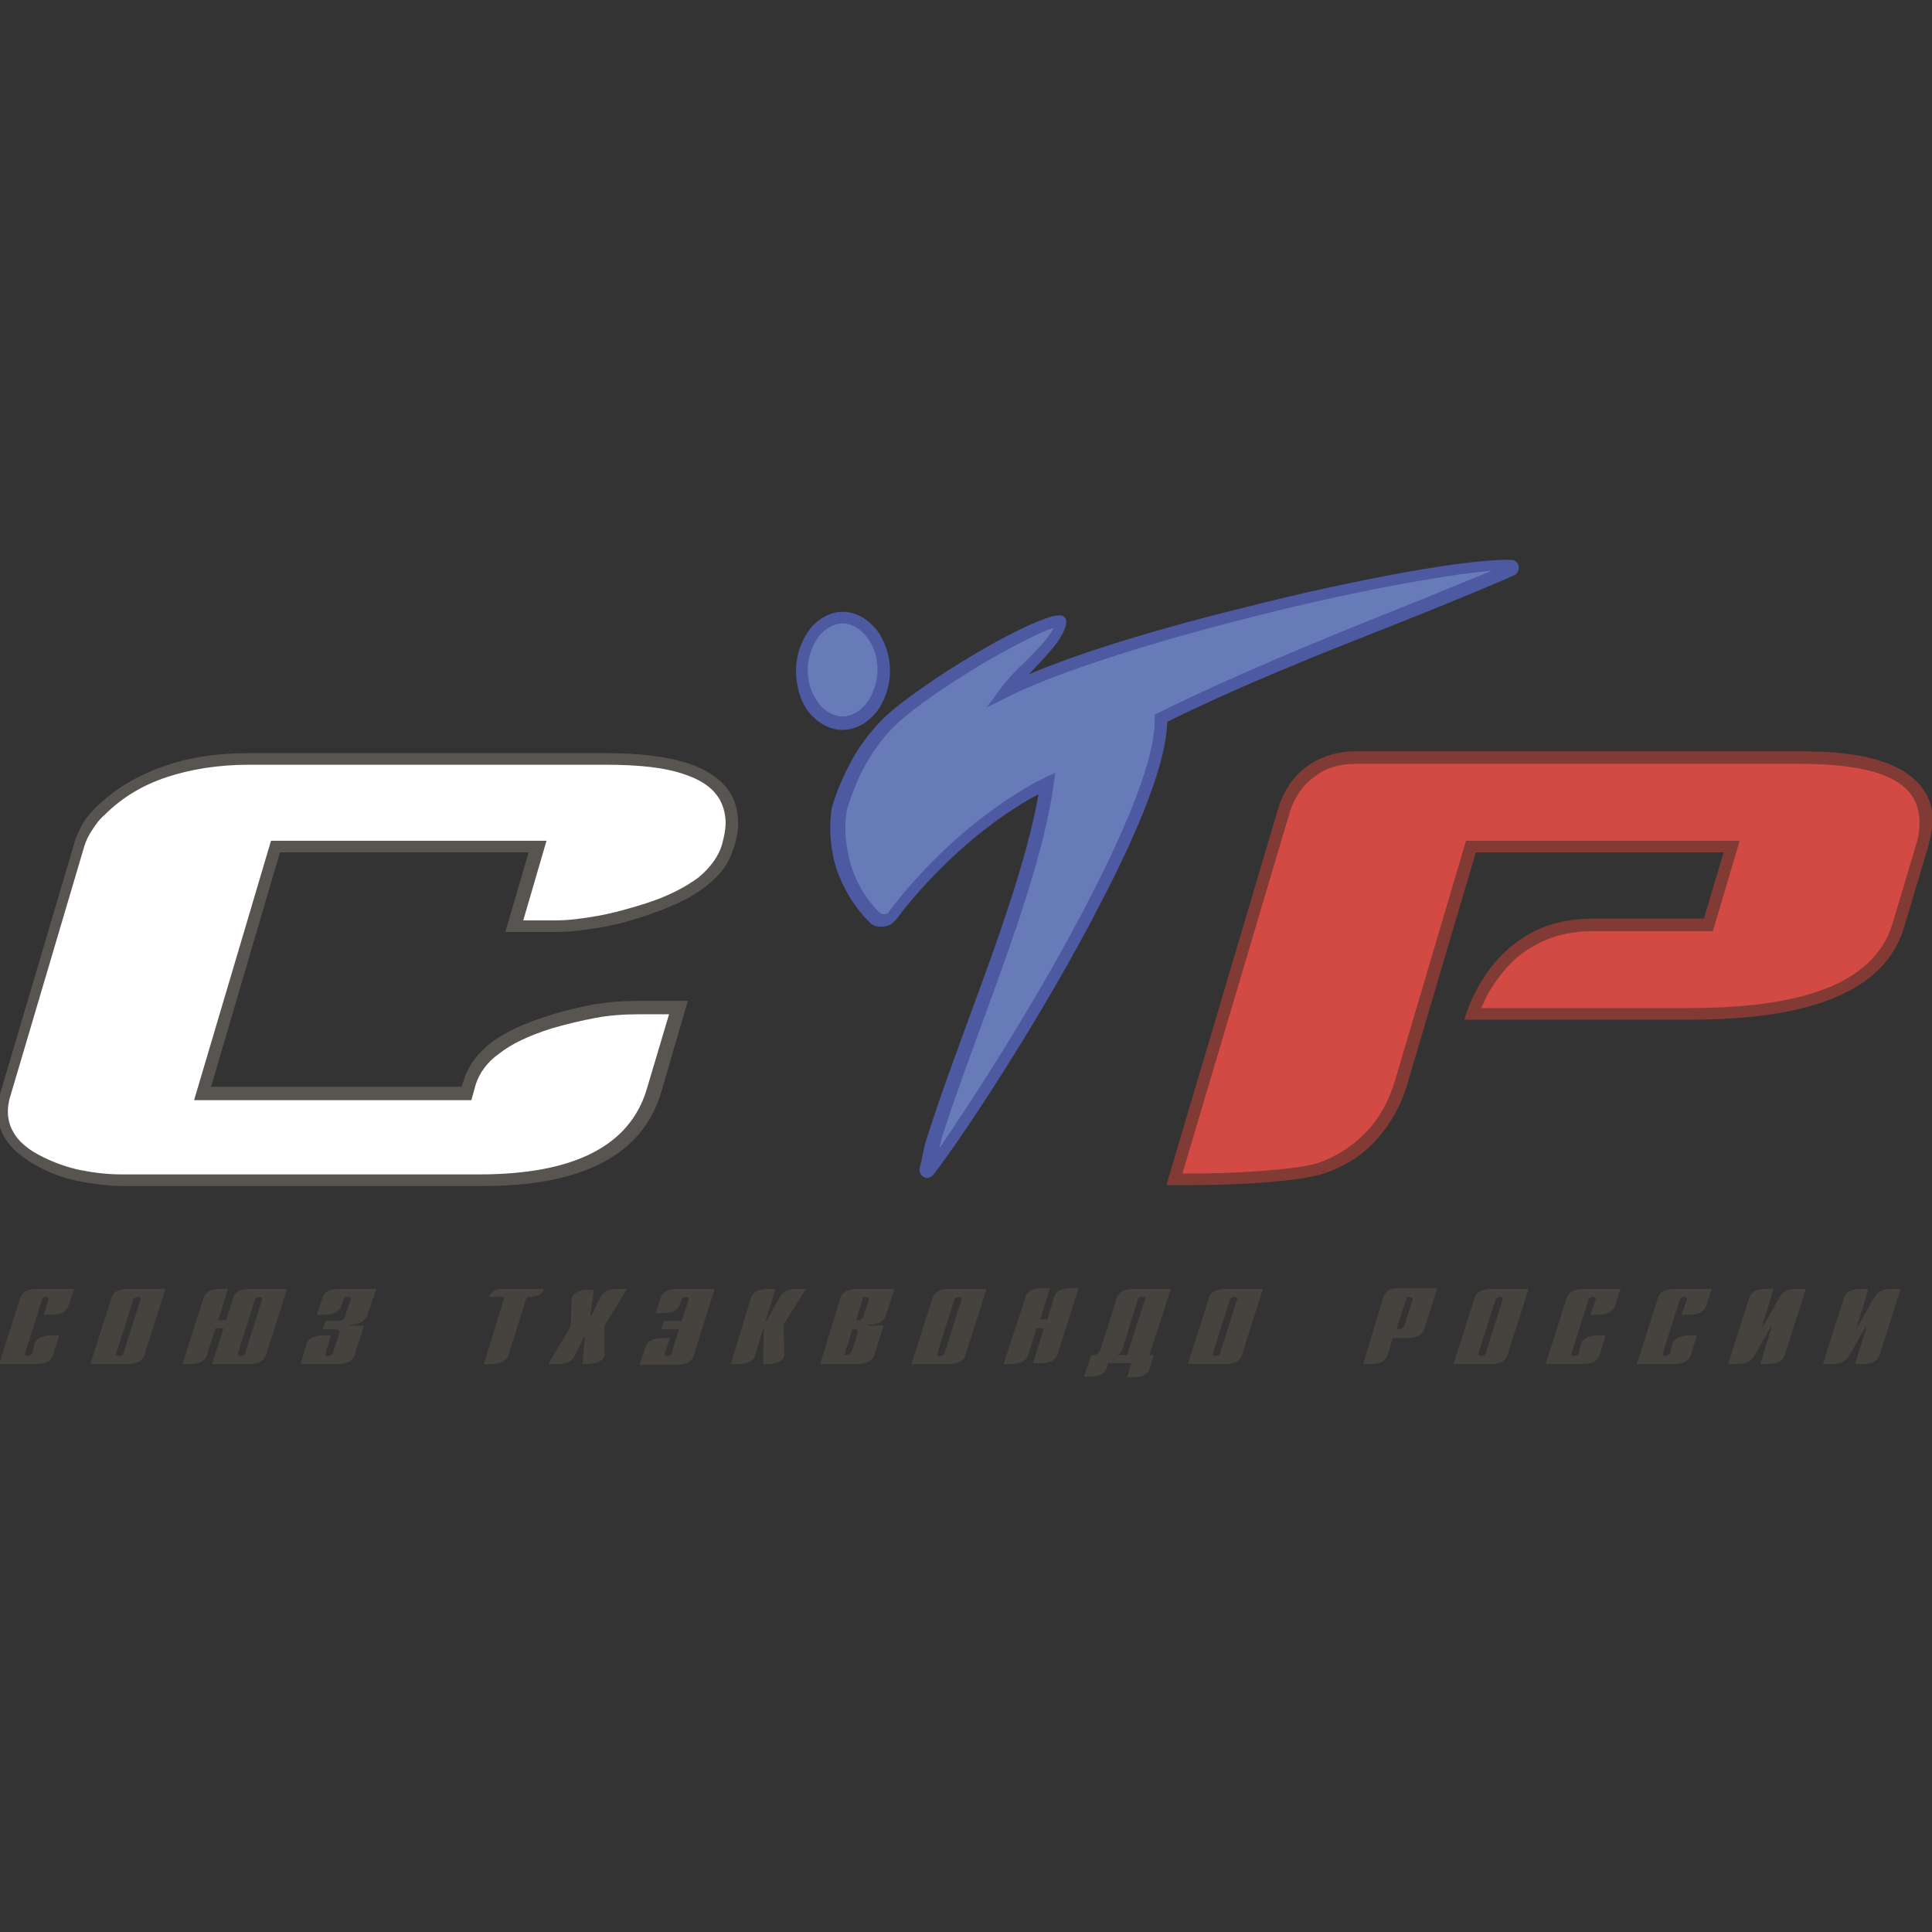
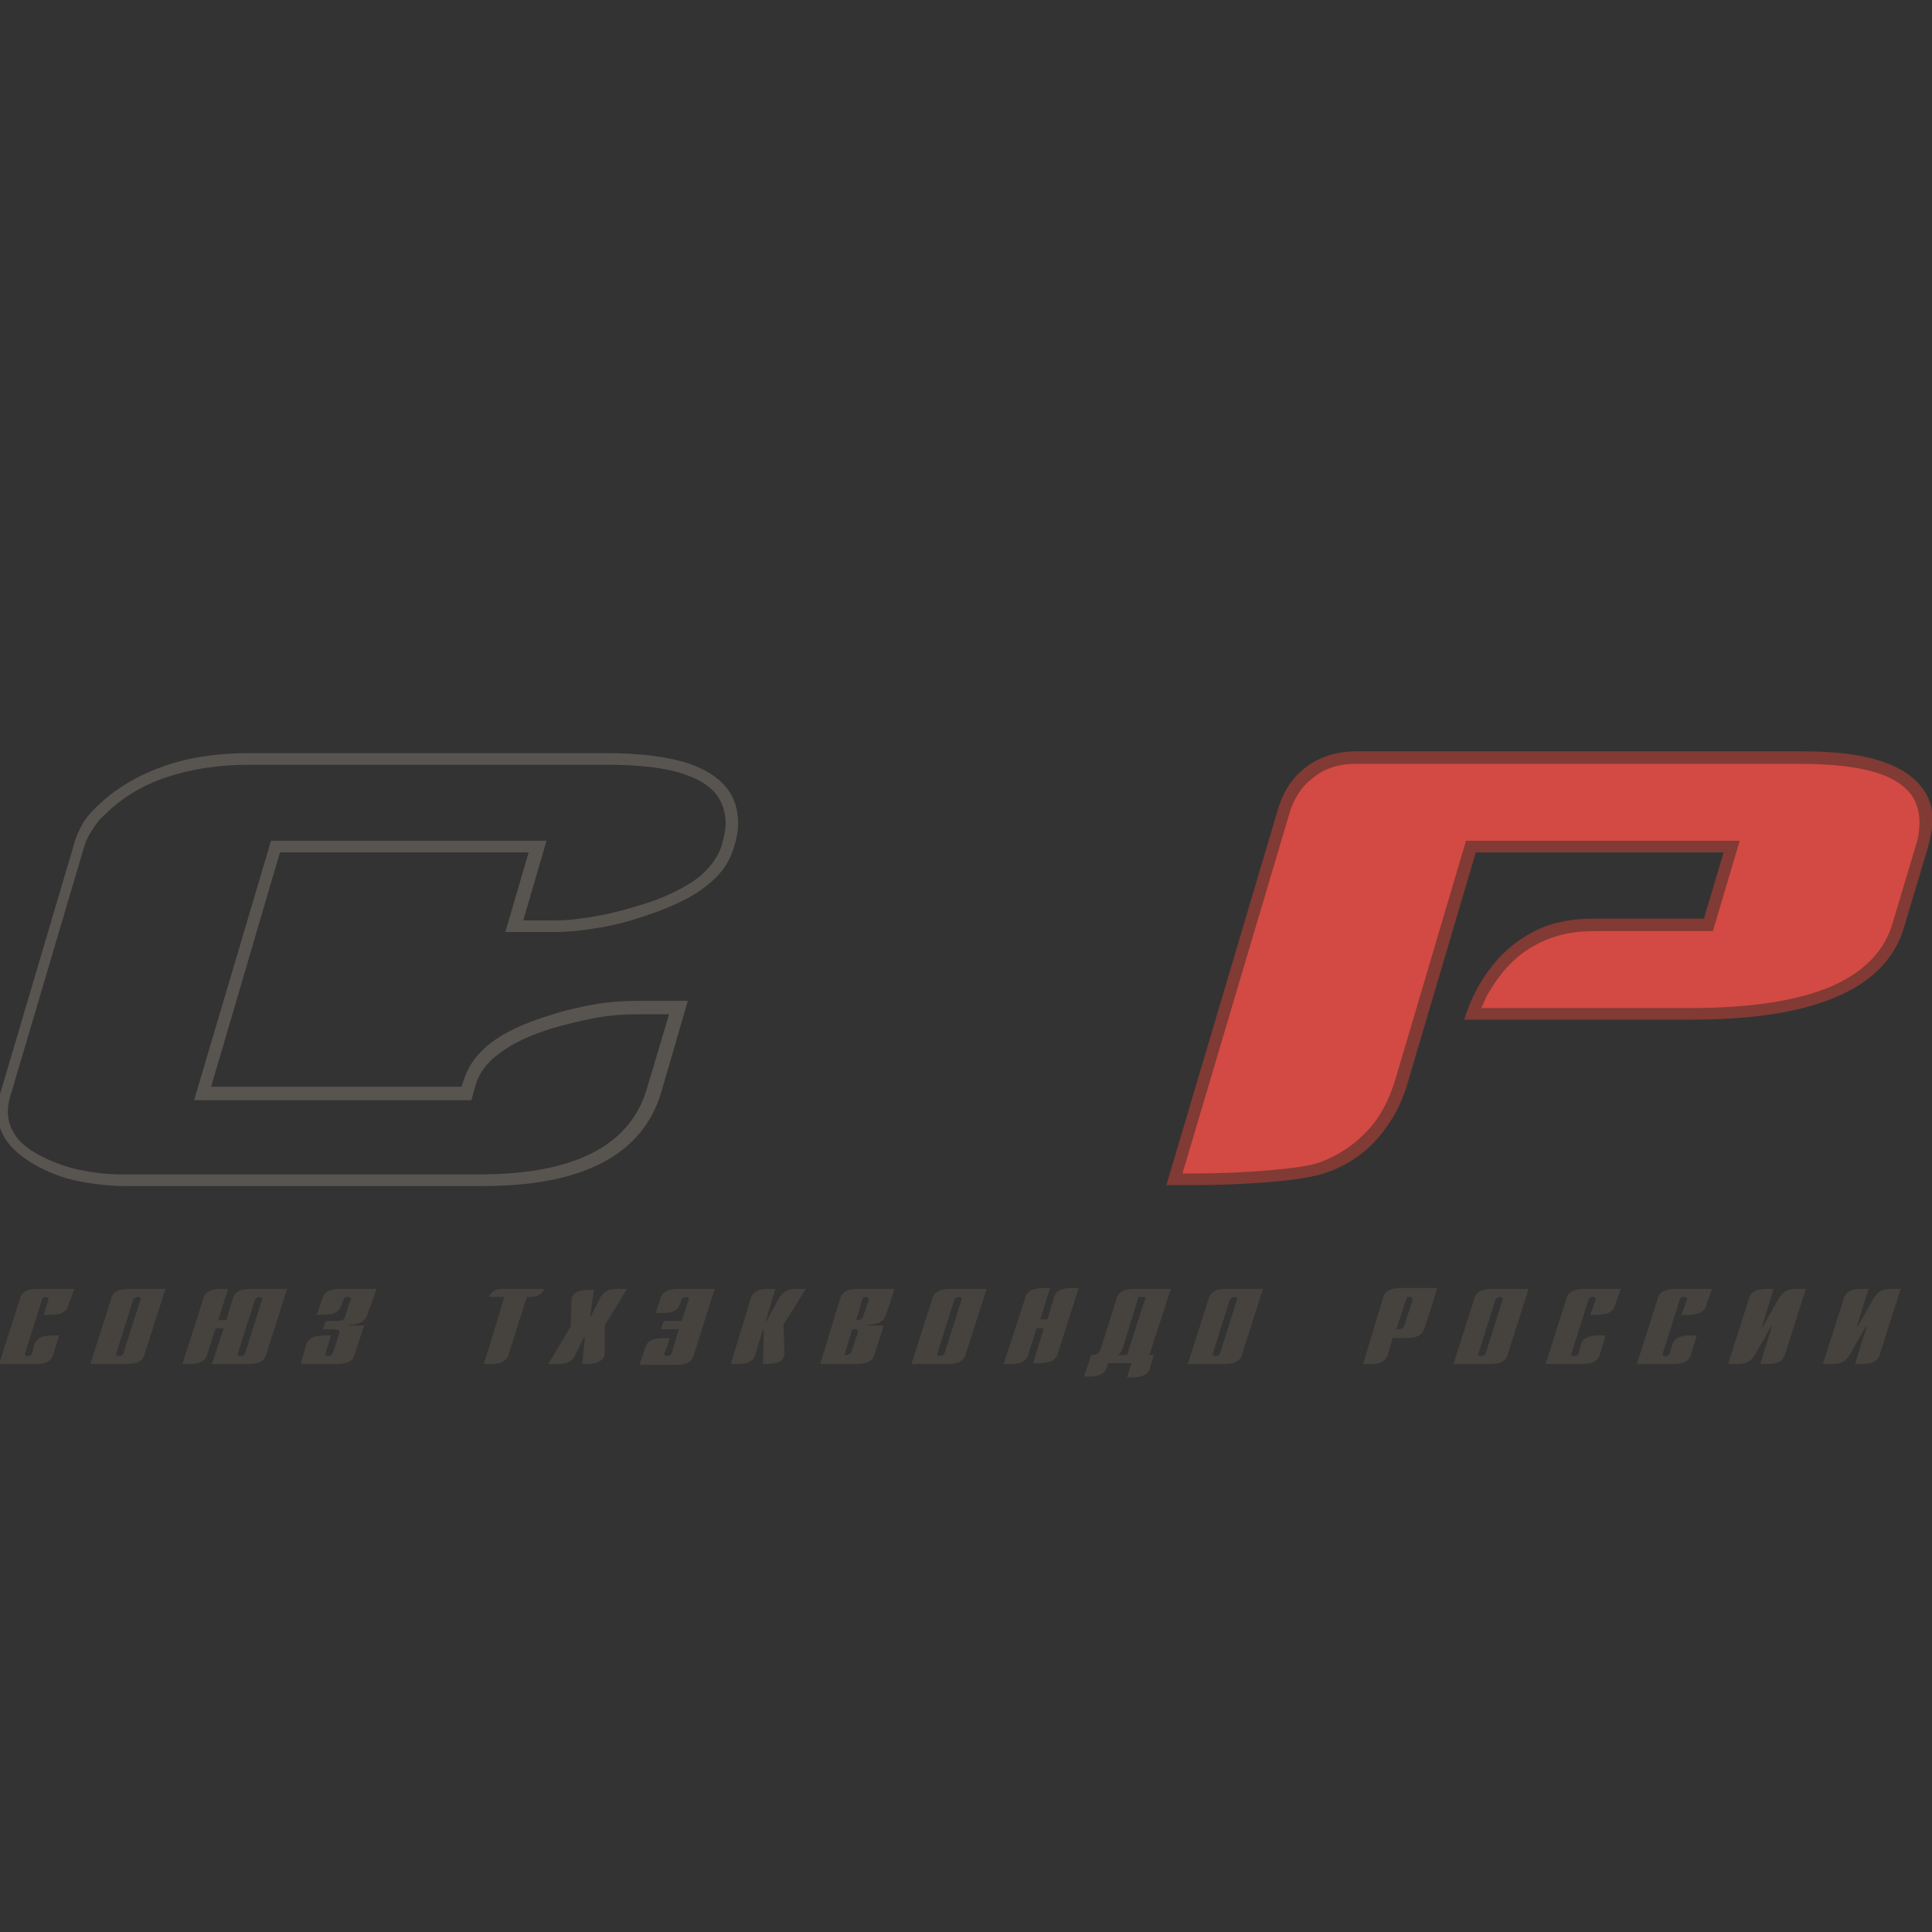
<svg xmlns="http://www.w3.org/2000/svg" id="Слой_1" x="0px" y="0px" viewBox="0 0 216 216" style="enable-background:new 0 0 216 216;" xml:space="preserve">
  <rect x="0" y="0" width="216" height="216" fill="#333333" stroke="none" />
  <style type="text/css"> .st0{fill-rule:evenodd;clip-rule:evenodd;fill:#D24A43;} .st1{fill-rule:evenodd;clip-rule:evenodd;fill:#813A34;} .st2{fill-rule:evenodd;clip-rule:evenodd;fill:#FFFFFF;} .st3{fill-rule:evenodd;clip-rule:evenodd;fill:#585551;} .st4{fill-rule:evenodd;clip-rule:evenodd;fill:#687BB9;} .st5{fill-rule:evenodd;clip-rule:evenodd;fill:#4D59A1;} .st6{fill-rule:evenodd;clip-rule:evenodd;fill:#46433E;} </style>
  <g>
    <path class="st0" d="M212.3,103.4l2.6-8.7c2-6.6-2.6-9.9-13.6-9.9h-49.8c-3.8,0-6.9,2.3-8,5.9l-12.2,41.3h1.8 c4.7,0,12.4-0.4,14.9-1.4c4.4-1.7,7.3-4.9,8.7-9.6l7.8-26.2h29.1l-2.6,8.7h-12.8c-5.2,0-9.2,2.2-11.9,6.6c-0.7,1.2-1.3,2.3-1.6,3.3 H189C202.6,113.4,210.3,110.1,212.3,103.4z" />
    <path class="st1" d="M211.6,103.2l2.6-8.7c0.3-0.9,0.4-1.8,0.4-2.6c0-1.3-0.4-2.5-1.2-3.4c-0.8-0.9-2.1-1.7-3.9-2.2 c-2.1-0.6-4.8-0.9-8.2-0.9h-49.8c-1.8,0-3.4,0.5-4.6,1.5c-1.3,0.9-2.2,2.3-2.7,3.9l-12,40.4h0.9c2.7,0,6.2-0.1,9.2-0.4 c2.4-0.2,4.4-0.5,5.4-0.9c2.1-0.8,3.8-2,5.2-3.5c1.4-1.5,2.4-3.4,3.1-5.7l7.9-26.7c10.2,0,20.4,0,30.6,0l-3,10.1h-13.3 c-2.5,0-4.7,0.5-6.6,1.6c-1.9,1-3.5,2.6-4.8,4.7c-0.4,0.6-0.7,1.1-0.9,1.7c-0.1,0.2-0.2,0.4-0.3,0.6H189c6.7,0,11.9-0.8,15.7-2.4 C208.4,108.7,210.7,106.3,211.6,103.2z M215.5,94.9l-2.6,8.7c-1,3.5-3.6,6.2-7.7,7.9c-4,1.7-9.4,2.5-16.2,2.5h-25.3l0.3-0.9 c0.2-0.5,0.4-1.1,0.7-1.7c0.3-0.6,0.6-1.2,1-1.8c1.4-2.3,3.2-4,5.3-5.2c2.1-1.2,4.5-1.7,7.2-1.7h12.3l2.2-7.4H165l-7.6,25.7 c-0.7,2.5-1.9,4.6-3.4,6.3c-1.5,1.7-3.4,3-5.7,3.8c-1.1,0.4-3.3,0.8-5.8,1c-3.1,0.3-6.7,0.4-9.4,0.4h-2.7l12.5-42.1 c0.6-2,1.7-3.6,3.2-4.7c1.5-1.1,3.4-1.7,5.5-1.7h49.8c3.5,0,6.4,0.3,8.6,1c2,0.6,3.5,1.5,4.5,2.6c1.1,1.2,1.6,2.6,1.6,4.3 C216,92.8,215.8,93.8,215.5,94.9z" />
-     <path class="st2" d="M81.5,94.7c2.1-6.6-2.4-9.9-13.5-9.9H28.1c-7,0-12.6,1.9-16.6,5.7c-1.2,1.1-2.1,2.4-2.5,3.9l-8.6,27.7 c-1.1,3.4,0.3,6,4,7.8c2.6,1.3,5.6,2,9,2h40c10.9,0,17.4-3.3,19.4-9.9l2.9-9.3h-4.5c-3.1,0-6.4,0.5-10,1.7 c-5.1,1.6-8.1,3.8-8.9,6.6l-0.4,1.4H22.3l8.6-27.6h29.4l-2.8,8.9h4.6c3,0,6.4-0.7,10.3-2C77.6,99.9,80.6,97.6,81.5,94.7z" />
    <path class="st3" d="M80.7,94.5c0.3-1.1,0.5-2.1,0.4-3c-0.1-1.1-0.5-2.1-1.2-2.9c-0.7-0.8-1.8-1.5-3.3-2c-2.2-0.8-5.2-1.1-8.9-1.1 H27.8c-3.4,0-6.5,0.5-9.2,1.4c-2.7,0.9-5,2.3-6.9,4.2l0,0c-0.6,0.5-1,1.1-1.4,1.7c-0.4,0.6-0.7,1.2-0.9,1.9l-8.2,27.7 c-0.5,1.5-0.4,2.9,0.2,4c0.6,1.2,1.8,2.2,3.5,3l0,0c1.2,0.6,2.6,1.1,4,1.4c1.5,0.3,3,0.5,4.7,0.5h40c10.6,0,16.8-3.2,18.7-9.5 l2.5-8.4h-3.5c-1.5,0-3.1,0.1-4.7,0.4c-1.6,0.3-3.3,0.7-5,1.2c-2.5,0.8-4.4,1.7-5.8,2.8c-1.4,1-2.2,2.2-2.6,3.4l-0.5,1.8H21.7 L30.3,94h30.8l-2.6,8.9h3.6c1.5,0,3-0.2,4.7-0.5c1.7-0.3,3.5-0.8,5.4-1.4c2.5-0.8,4.4-1.8,5.9-2.9C79.4,97,80.3,95.8,80.7,94.5z M82.5,91.5c0.1,1-0.1,2.2-0.5,3.4c-0.5,1.6-1.5,3-3.1,4.2c-1.5,1.2-3.6,2.2-6.2,3.1c-2,0.7-3.8,1.2-5.6,1.5 c-1.8,0.3-3.4,0.5-5,0.5h-5.6l2.6-8.9H31.3l-7.7,26.2h28l0.3-0.9c0.5-1.5,1.5-2.9,3.1-4.1c1.5-1.1,3.6-2.1,6.2-2.9 c1.8-0.6,3.5-1,5.2-1.3c1.7-0.3,3.4-0.4,5-0.4h5.5l-3,10.3c-2.1,6.9-8.7,10.4-19.9,10.4h-40c-1.7,0-3.4-0.2-5-0.5 c-1.6-0.3-3-0.8-4.4-1.5l0,0c-2-1-3.4-2.2-4.2-3.6c-0.8-1.5-0.9-3.2-0.3-5l8.2-27.7c0.2-0.8,0.6-1.6,1-2.3c0.4-0.7,1-1.3,1.6-1.9 c2.1-2,4.5-3.4,7.3-4.4c2.8-1,6-1.5,9.6-1.5h39.9c3.9,0,7,0.4,9.4,1.2c1.7,0.6,3,1.4,3.9,2.4C81.9,88.8,82.4,90,82.5,91.5z" />
    <g>
-       <path class="st4" d="M129.8,80.3c0.1,11.6-21.1,44.7-26,50.7c0,0-0.1,0-0.1,0c0,0-0.1-0.1,0-0.1c0.3-1.3,0.5-2.6,0.9-4 c4.2-12.9,11.1-28.7,12.5-39.4c-5.8,2.7-12.5,8.4-17.3,14.8c-0.2,0.3-0.6,0.5-1,0.6c-0.4,0-0.8-0.1-1.1-0.4 c-2.2-2.1-4.8-6.7-3.8-12.1c1.2-3.9,3.2-7.8,6.7-10.6c5.2-4.3,15.1-10,17.9-10.4c0.1,0,0.1,0,0.2,0.1s0.1,0.1,0,0.2 c-0.5,2.4-4.6,5.4-6.2,7.7c12.4-6.4,48.5-14.5,56.8-14.2c0.1,0,0.2,0.1,0.2,0.1c0,0.1,0,0.2-0.1,0.2c-0.3,0.2-0.6,0.3-1,0.5 C155.8,69.2,142.5,74,129.8,80.3z" />
-       <path class="st5" d="M130.5,80.7c-0.1,4.6-3.2,12.1-7.3,20c-6.6,12.9-15.9,26.9-18.9,30.7c-0.1,0.1-0.3,0.2-0.5,0.3 c-0.2,0-0.4,0-0.5-0.1l0,0c-0.2-0.1-0.3-0.2-0.4-0.4l0,0c-0.1-0.2-0.1-0.3-0.1-0.5c0.1-0.4,0.1-0.6,0.2-0.8 c0.2-1.1,0.4-2.1,0.8-3.2c1.3-4.1,2.9-8.4,4.5-12.8c3.3-8.9,6.6-18.1,7.8-25.1c-2.5,1.3-5.2,3.2-7.8,5.4c-2.9,2.5-5.8,5.5-8.1,8.6 c-0.2,0.2-0.4,0.4-0.7,0.6c-0.3,0.1-0.5,0.2-0.8,0.2c-0.3,0-0.6,0-0.9-0.1c-0.3-0.1-0.5-0.3-0.7-0.5c-1.3-1.3-2.7-3.3-3.6-5.9 c-0.6-2-0.9-4.3-0.5-6.8l0,0l0,0c0.6-2.1,1.6-4.3,2.8-6.3c1.1-1.7,2.5-3.4,4.1-4.7l0,0c2.6-2.1,6.3-4.6,9.8-6.6 c3.6-2.1,7-3.7,8.5-3.9c0.1,0,0.3,0,0.4,0h0c0.1,0,0.3,0.1,0.4,0.2l0,0c0.1,0.1,0.2,0.2,0.2,0.4l0,0c0,0.1,0,0.3,0,0.4 c-0.4,1.7-2.2,3.5-3.9,5.3l-0.3,0.3c6.1-2.6,15.2-5.3,24.2-7.5c12.6-3.2,25.3-5.5,29.8-5.3c0.2,0,0.4,0.1,0.5,0.2 c0.1,0.1,0.3,0.3,0.3,0.5c0,0.2,0,0.4-0.1,0.6c-0.1,0.2-0.2,0.3-0.4,0.4l-0.2,0.1l0,0c-0.3,0.1-0.6,0.3-0.9,0.4 c-4.2,1.8-8.4,3.5-12.7,5.2C147.4,73.2,138.8,76.6,130.5,80.7z M122,100.1c4.1-8,7.2-15.5,7.1-19.8l0-0.4l0.4-0.2 c8.5-4.2,17.3-7.8,26-11.3c3.8-1.5,7.6-3.1,11.3-4.6c-5.7,0.5-16.3,2.5-26.9,5.2c-10.7,2.7-21.3,6-27,8.8l-2.6,1.3l1.7-2.3 c0.7-0.9,1.6-1.9,2.6-2.8c1.3-1.3,2.6-2.6,3.2-3.8c-1.6,0.5-4.2,1.9-7.1,3.5c-3.4,2-7.1,4.4-9.6,6.5l0,0c-1.6,1.3-2.8,2.8-3.8,4.4 c-1.2,1.9-2,3.9-2.6,5.9c-0.4,2.2-0.1,4.3,0.4,6.1c0.7,2.4,2,4.2,3.2,5.4c0.1,0.1,0.2,0.1,0.3,0.2c0.1,0,0.2,0,0.3,0 c0.1,0,0.2,0,0.3-0.1c0.1,0,0.2-0.1,0.2-0.2c2.4-3.2,5.3-6.2,8.3-8.8c3.1-2.6,6.3-4.8,9.2-6.2l1.1-0.5l-0.2,1.3 c-1,7.4-4.5,17.2-8,26.7c-1.6,4.4-3.2,8.7-4.5,12.8c-0.1,0.4-0.2,0.8-0.3,1.2C108.8,122.9,116.4,111.1,122,100.1z" />
-       <path class="st4" d="M94.2,69.1c2.5,0,4.6,2.6,4.6,5.9s-2.1,5.9-4.6,5.9c-2.5,0-4.6-2.6-4.6-5.9S91.7,69.1,94.2,69.1z" />
-       <path class="st5" d="M94.2,68.4c1.5,0,2.8,0.8,3.8,2c0.9,1.2,1.5,2.8,1.5,4.6c0,1.8-0.6,3.4-1.5,4.6c-1,1.2-2.3,2-3.8,2 c-1.5,0-2.8-0.8-3.8-2C89.5,78.4,89,76.8,89,75c0-1.8,0.6-3.4,1.5-4.6C91.4,69.2,92.8,68.4,94.2,68.4z M96.9,71.2 c-0.7-0.9-1.7-1.5-2.7-1.5c-1,0-2,0.6-2.7,1.5c-0.7,1-1.2,2.3-1.2,3.7c0,1.5,0.5,2.8,1.2,3.7c0.7,0.9,1.7,1.5,2.7,1.5 c1,0,2-0.6,2.7-1.5c0.7-1,1.2-2.3,1.2-3.7S97.7,72.2,96.9,71.2z" />
-     </g>
+       </g>
    <path class="st6" d="M6.6,149.3H5.9c-1.2,0-1.9,0.3-2.1,1.2l-0.2,0.8c0,0.1-0.2,0.3-0.5,0.3c-0.2,0-0.4-0.1-0.3-0.3l1.9-6 C4.7,145,5,145,5.1,145c0.2,0,0.4,0.1,0.3,0.3L4.9,147h0.7c1.2,0,1.9-0.3,2.1-1.2l0.6-1.7h-4c-1.2,0-1.9,0.3-2.1,1.2l-2.3,7.2h4 c1.2,0,1.9-0.3,2.1-1.2L6.6,149.3z M10.1,152.5h4c1.2,0,1.9-0.3,2.1-1.2l2.3-7.2h-4c-1.2,0-1.9,0.3-2.1,1.2L10.1,152.5z M13.8,151.3c-0.1,0.3-0.4,0.3-0.5,0.3c-0.2,0-0.4-0.1-0.3-0.3l1.9-6c0.1-0.2,0.3-0.3,0.5-0.3c0.2,0,0.4,0.1,0.3,0.3L13.8,151.3z M23.7,152.5h4c1.2,0,1.9-0.3,2.1-1.2l2.3-7.2h-4c-1.2,0-1.9,0.3-2.1,1.2l-0.7,2.3h-0.9l1.1-3.5h-0.7c-1.2,0-1.9,0.3-2.1,1.2 l-2.3,7.2h0.7c1.2,0,1.9-0.3,2.1-1.2l0.9-2.8H25L23.7,152.5z M27.4,151.3c-0.1,0.3-0.4,0.3-0.5,0.3c-0.2,0-0.4-0.1-0.3-0.3l1.9-6 c0.1-0.2,0.3-0.3,0.5-0.3c0.2,0,0.4,0.1,0.3,0.3L27.4,151.3z M42.1,144.1h-4c-1.2,0-1.9,0.3-2.1,1.2l-0.6,1.7h0.7 c1.2,0,1.9-0.3,2.1-1.2l0.2-0.5c0.1-0.3,0.4-0.3,0.5-0.3c0.2,0,0.4,0.1,0.3,0.3l-0.6,1.8c-0.1,0.5-0.4,0.6-1.2,0.6h-1l-0.3,0.9h1 c1,0,0.9,0.3,0.8,0.6l-0.7,2.1c-0.1,0.2-0.3,0.3-0.5,0.3c-0.2,0-0.4-0.1-0.3-0.3l0.6-2h-0.7c-1.2,0-1.9,0.3-2.1,1.2l-0.6,2h4 c1.2,0,1.9-0.3,2.1-1.2l1-3.1h-1.7l0-0.1c1.4,0,1.9-0.5,2.1-1.2L42.1,144.1z M54.1,152.5h0.7c1.2,0,1.9-0.3,2.1-1.2l2-6.3h0.4 c0.7,0,1.4-0.3,1.5-0.9h-4.6c-0.7,0-1.4,0.3-1.5,0.9h1.7L54.1,152.5z M61.3,152.5h1c1.4,0,1.8-0.5,2.1-1.2l0.9-1.8h0.1l-0.3,3h0.4 c1.6,0,2.1-0.6,2.1-1.2l0-3.1l2.5-4.1h-1c-1.3,0-1.8,0.5-2.1,1.2l-0.9,1.8h-0.1l0.4-2.9h-0.4c-1.7,0-2.1,0.6-2.1,1.2l-0.1,2.9 L61.3,152.5z M79.9,144.1h-4c-1.2,0-1.9,0.3-2.1,1.2l-0.5,1.5H74c1.3,0,1.8-0.3,2.1-1.2l0.1-0.3c0,0,0.1-0.3,0.5-0.3 c0.2,0,0.4,0.1,0.3,0.3l-0.8,2.4h-2l-0.3,0.9h2l-0.8,2.7c-0.1,0.2-0.3,0.3-0.5,0.3c-0.2,0-0.4-0.1-0.3-0.3l0.6-1.7h-0.7 c-1.2,0-1.9,0.3-2.1,1.2l-0.6,1.8h4c1.2,0,1.9-0.3,2.1-1.2L79.9,144.1z M81.7,152.5h0.7c1.2,0,1.9-0.3,2.1-1.2l0.8-2.7h0.1 l-0.1,3.9h0.3c2,0,2.1-0.8,2.1-1.2l-0.1-3.2l2.5-4h-1c-1.3,0-1.7,0.5-2.1,1.2l-1.3,2.4h-0.1l1.1-3.6h-0.7c-1.2,0-1.9,0.3-2.1,1.2 L81.7,152.5z M91.7,152.5h4c1.2,0,1.9-0.3,2.1-1.2l1-3.1H97l0-0.1c1.4,0,1.9-0.5,2.1-1.2l0.9-2.8h-4c-1.2,0-1.9,0.3-2.1,1.2 L91.7,152.5z M94.4,151.5l0.9-2.9h0.3c0.2,0,0.4,0.1,0.3,0.4l-0.7,2.1c-0.1,0.2-0.3,0.4-0.6,0.4H94.4z M95.7,147.7l0.8-2.7h0.3 c0.2,0,0.4,0.1,0.3,0.4l-0.6,1.8c-0.1,0.3-0.4,0.4-0.6,0.4H95.7z M101.9,152.5h4c1.2,0,1.9-0.3,2.1-1.2l2.3-7.2h-4 c-1.2,0-1.9,0.3-2.1,1.2L101.9,152.5z M105.6,151.3c-0.1,0.3-0.4,0.3-0.5,0.3c-0.2,0-0.4-0.1-0.3-0.3l1.9-6 c0.1-0.2,0.3-0.3,0.5-0.3c0.2,0,0.4,0.1,0.3,0.3L105.6,151.3z M112.2,152.5h0.7c1.2,0,1.9-0.3,2.1-1.2l0.9-2.8h0.8l-1.2,3.9h0.7 c1.2,0,1.9-0.3,2.1-1.2l2.3-7.2h-0.7c-1.2,0-1.9,0.3-2.1,1.2l-0.7,2.3h-0.8l1.1-3.5h-0.7c-1.2,0-1.9,0.3-2.1,1.2L112.2,152.5z M130.9,144.1h-4c-1.2,0-1.9,0.3-2.1,1.2l-1.7,5.4c-0.1,0.3-0.3,0.8-1,0.8h-0.1l-0.8,2.4h0.5c1.2,0,1.9-0.3,2.1-1.2l0.1-0.3h2.6 L126,154h0.5c1.2,0,1.9-0.3,2.1-1.2l0.4-1.3h-0.5L130.9,144.1z M127.3,145h0.8l-2.1,6.5h-1.1c0.4-0.2,0.5-0.4,0.6-0.7L127.3,145z M132.8,152.5h4c1.2,0,1.9-0.3,2.1-1.2l2.3-7.2h-4c-1.2,0-1.9,0.3-2.1,1.2L132.8,152.5z M136.4,151.3c-0.1,0.3-0.4,0.3-0.5,0.3 c-0.2,0-0.4-0.1-0.3-0.3l1.9-6c0.1-0.2,0.3-0.3,0.5-0.3c0.2,0,0.4,0.1,0.3,0.3L136.4,151.3z M152.4,152.5h0.7 c1.2,0,1.9-0.3,2.1-1.2l0.5-1.7h1.5c1.2,0,1.8-0.3,2.1-1.2l1.4-4.4h-4c-1.2,0-1.9,0.3-2.1,1.2L152.4,152.5z M156.1,148.7l1.2-3.7 h0.3c0.2,0,0.4,0.1,0.3,0.4l-0.9,2.8c-0.1,0.3-0.4,0.4-0.6,0.4H156.1z M162.5,152.5h4c1.2,0,1.9-0.3,2.1-1.2l2.3-7.2h-4 c-1.2,0-1.9,0.3-2.1,1.2L162.5,152.5z M166.1,151.3c-0.1,0.3-0.4,0.3-0.5,0.3c-0.2,0-0.4-0.1-0.3-0.3l1.9-6 c0.1-0.2,0.3-0.3,0.5-0.3c0.2,0,0.4,0.1,0.3,0.3L166.1,151.3z M179.5,149.3h-0.7c-1.2,0-1.9,0.3-2.1,1.2l-0.2,0.8 c0,0.1-0.2,0.3-0.5,0.3c-0.2,0-0.4-0.1-0.3-0.3l1.9-6c0.1-0.3,0.4-0.3,0.5-0.3c0.2,0,0.4,0.1,0.3,0.3l-0.6,1.7h0.7 c1.2,0,1.9-0.3,2.1-1.2l0.6-1.7h-4c-1.2,0-1.9,0.3-2.1,1.2l-2.3,7.2h4c1.2,0,1.9-0.3,2.1-1.2L179.5,149.3z M189.7,149.3H189 c-1.2,0-1.9,0.3-2.1,1.2l-0.2,0.8c0,0.1-0.2,0.3-0.5,0.3c-0.2,0-0.4-0.1-0.3-0.3l1.9-6c0.1-0.3,0.4-0.3,0.5-0.3 c0.2,0,0.4,0.1,0.3,0.3L188,147h0.7c1.2,0,1.9-0.3,2.1-1.2l0.6-1.7h-4c-1.2,0-1.9,0.3-2.1,1.2l-2.3,7.2h4c1.2,0,1.9-0.3,2.1-1.2 L189.7,149.3z M193.2,152.5h1c1.3,0,1.7-0.5,2.1-1.2l1.7-3h0.1l-1.3,4.2h0.7c1.2,0,1.9-0.3,2.1-1.2l2.3-7.2h-1 c-1.3,0-1.7,0.5-2.1,1.2l-1.7,3h-0.1l1.3-4.2h-0.7c-1.2,0-1.9,0.3-2.1,1.2L193.2,152.5z M203.8,152.5h1c1.3,0,1.7-0.5,2.1-1.2 l1.7-3h0.1l-1.3,4.2h0.7c1.2,0,1.9-0.3,2.1-1.2l2.3-7.2h-1c-1.3,0-1.7,0.5-2.1,1.2l-1.7,3h-0.1l1.3-4.2h-0.7 c-1.2,0-1.9,0.3-2.1,1.2L203.8,152.5z" />
  </g>
</svg>